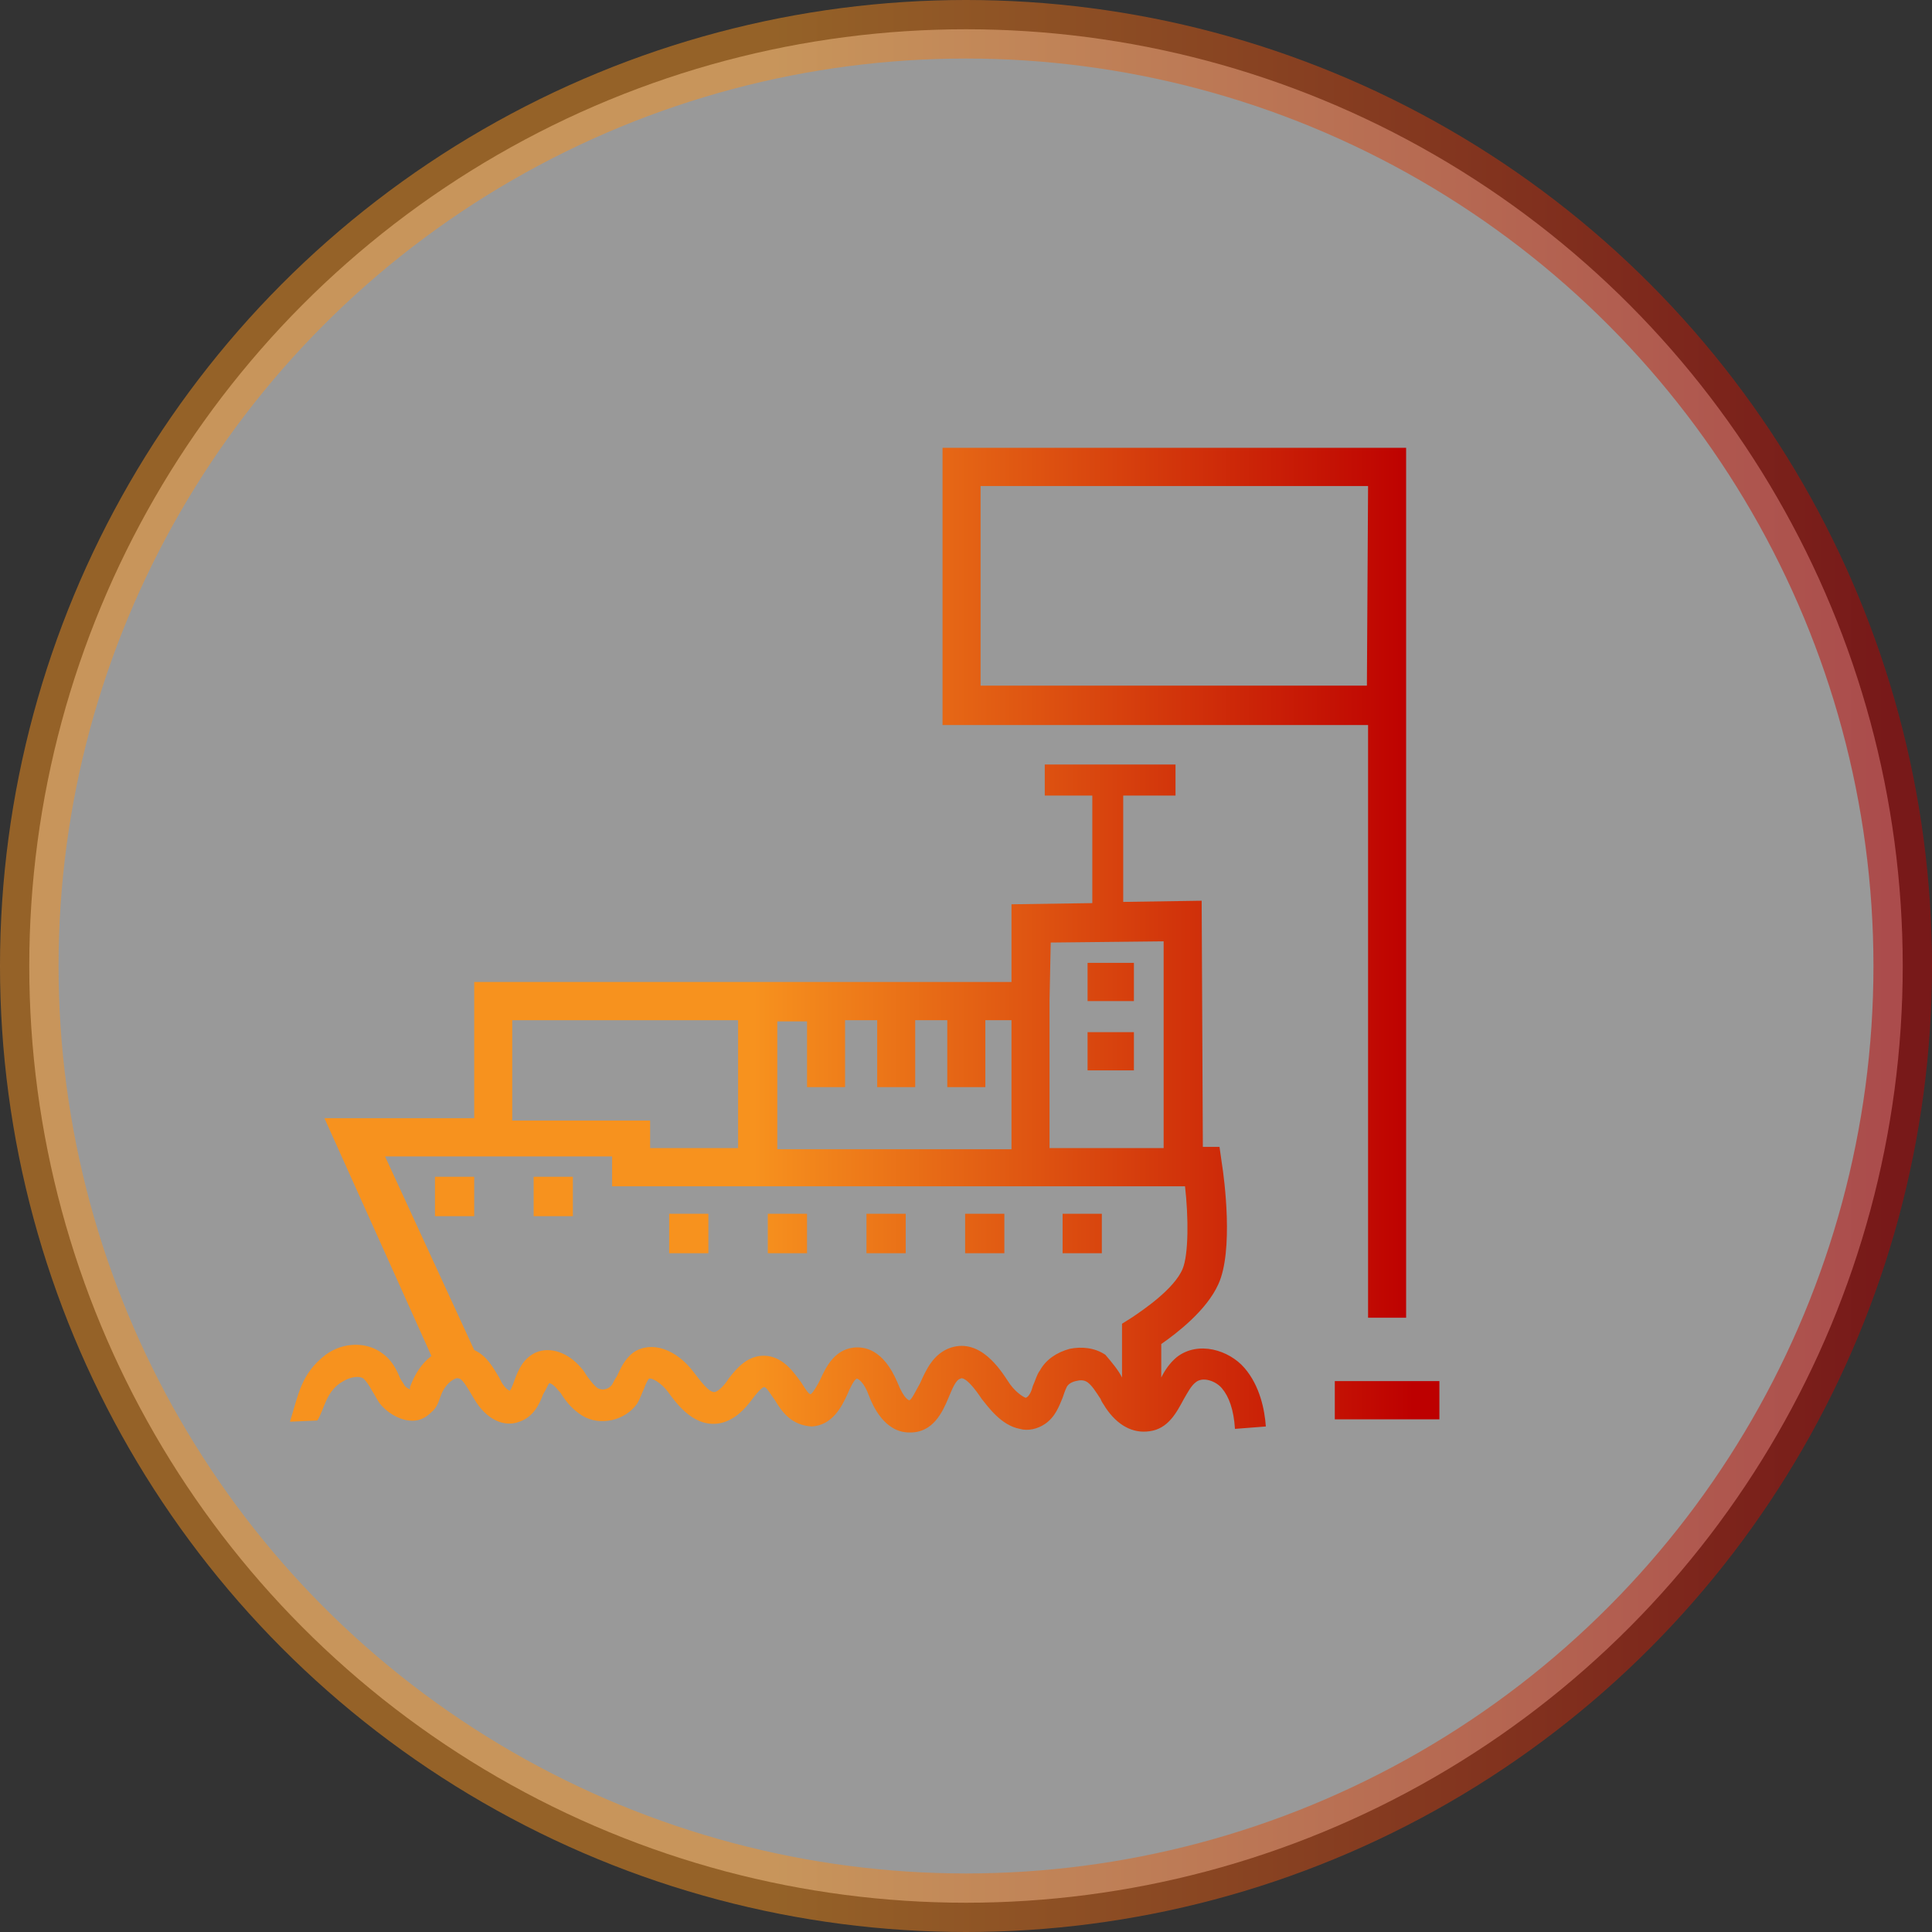
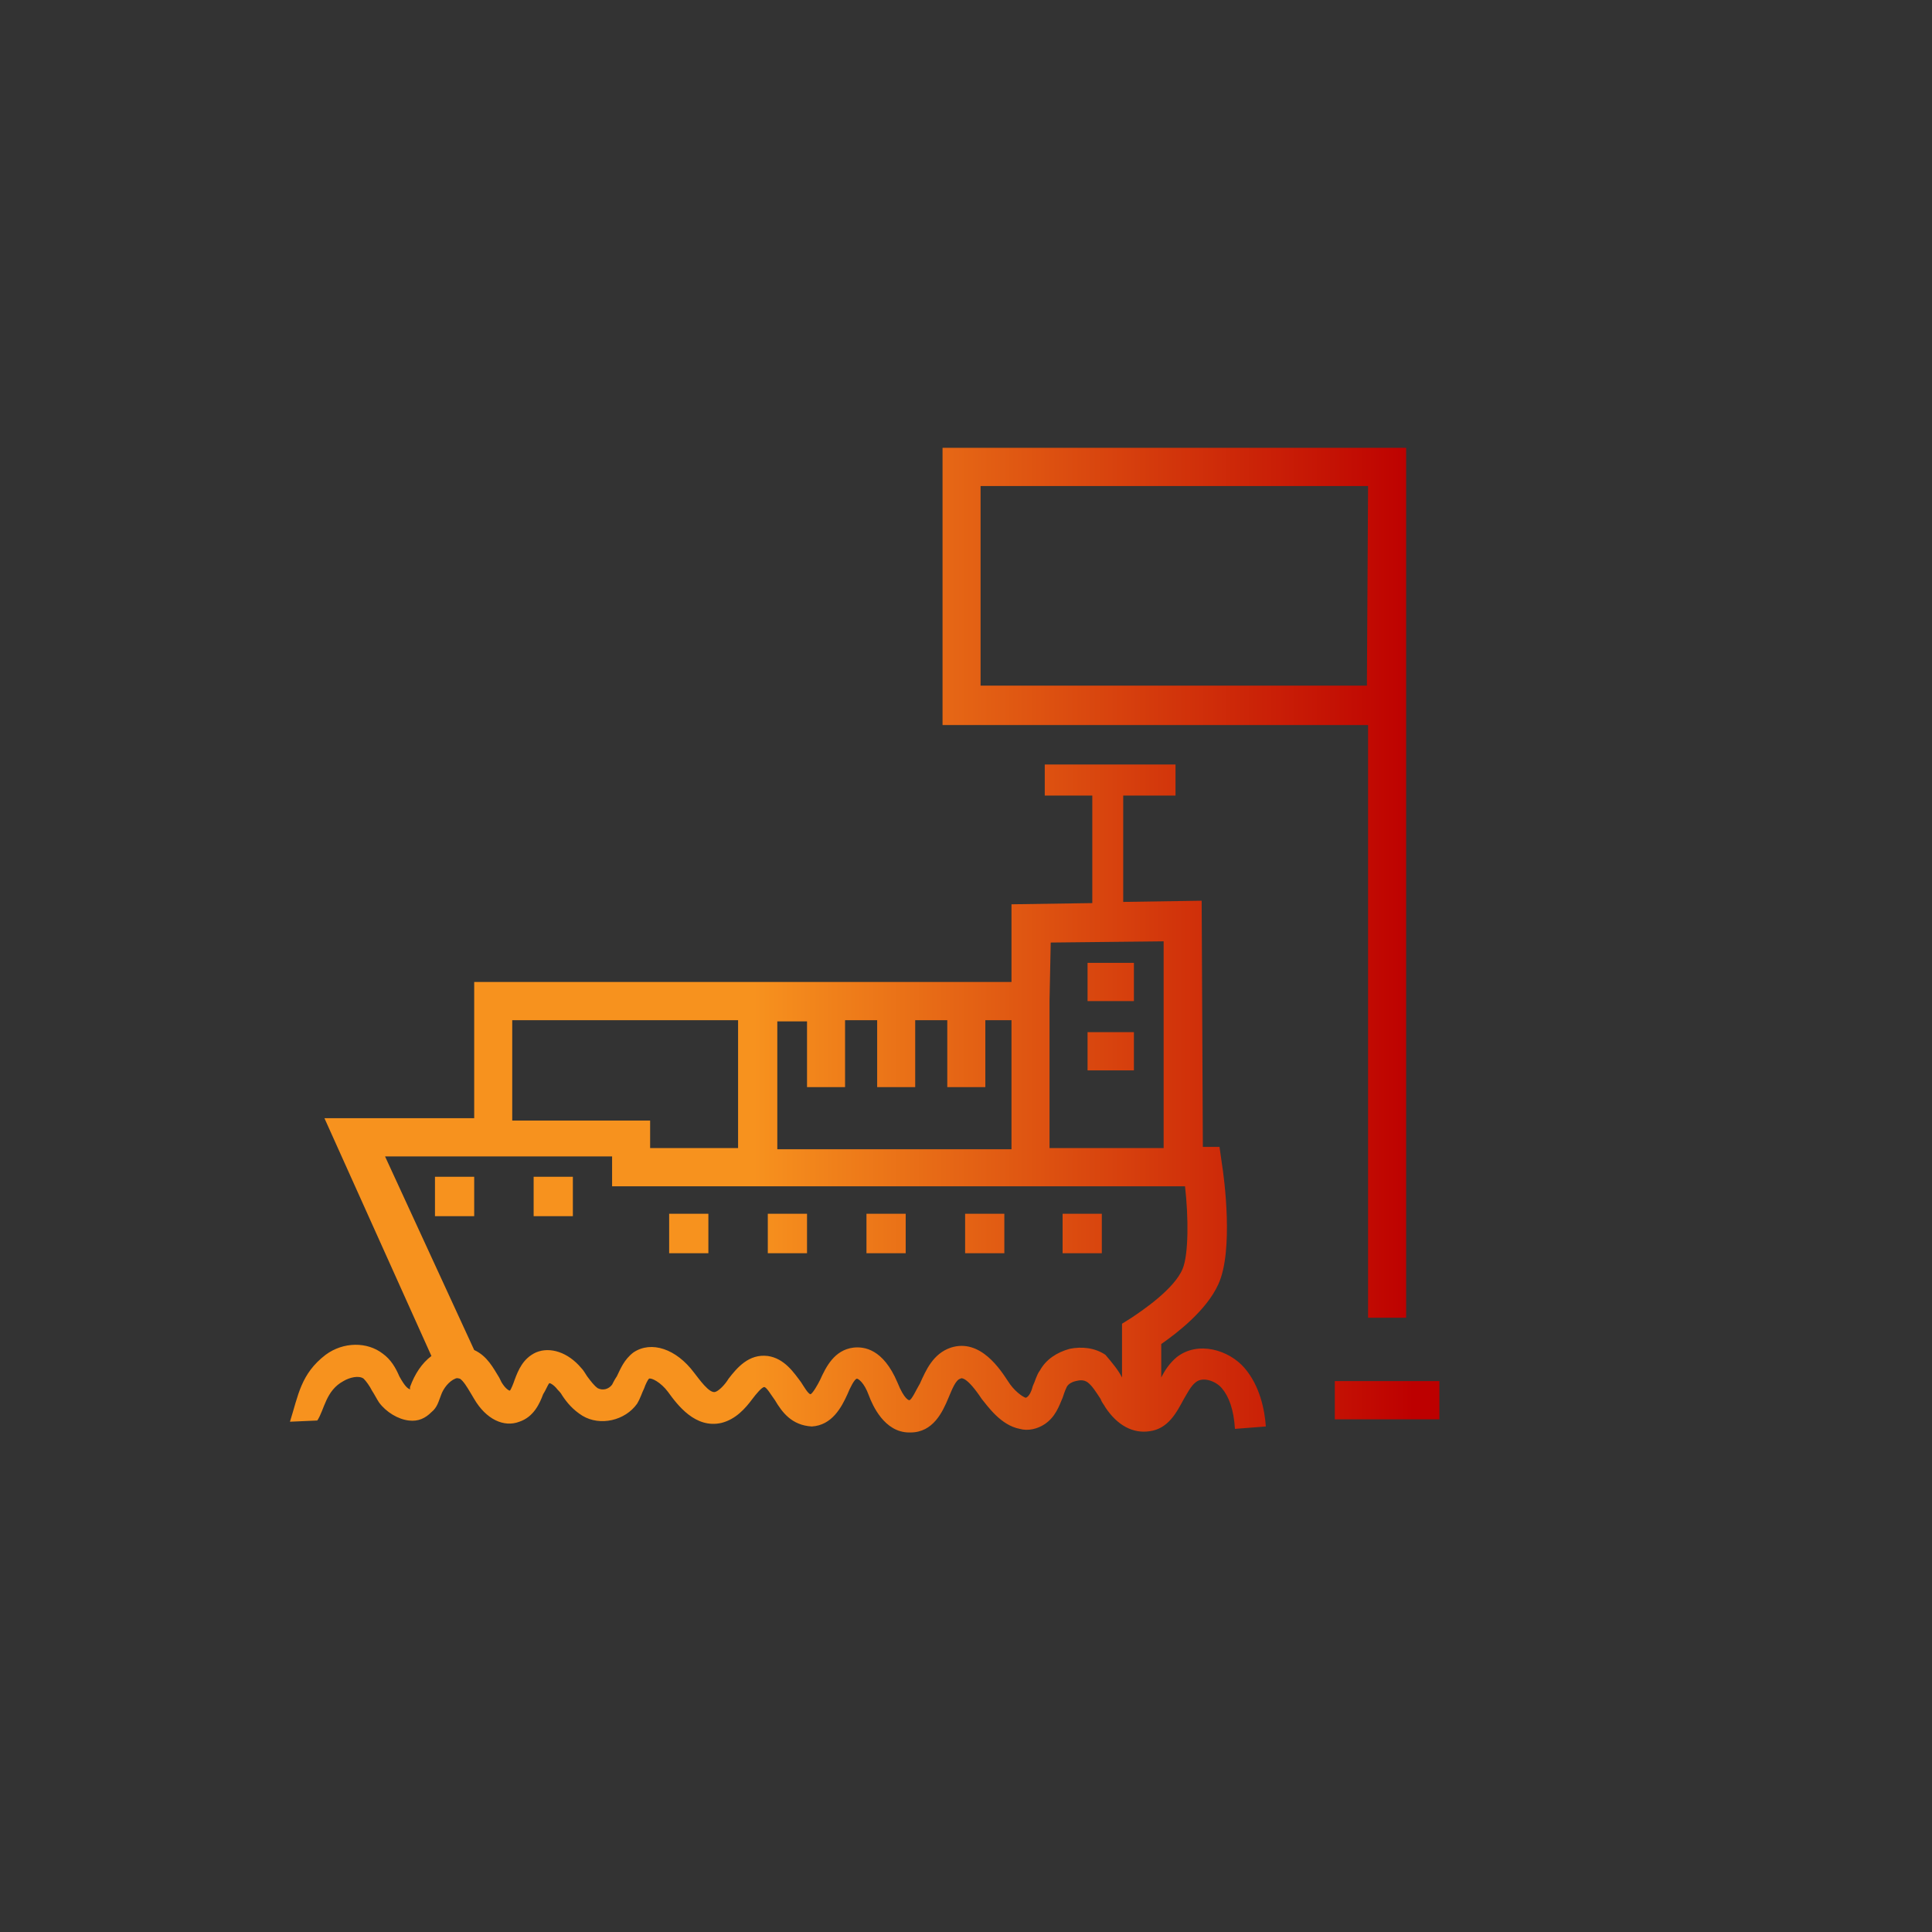
<svg xmlns="http://www.w3.org/2000/svg" width="99" height="99" viewBox="0 0 99 99" fill="none">
  <rect x="0" y="0" width="99" height="99" fill="#333333" stroke="none" />
-   <circle opacity="0.5" cx="49.5" cy="49.5" r="48" fill="white" stroke="url(#paint0_linear_353_23)" stroke-width="3" />
-   <path d="M58.104 51.298H55.729V49.339H58.104V51.298ZM58.104 52.89H55.729V54.849H58.104V52.89ZM54.45 64.218H56.46V62.197H54.45V64.218ZM49.455 64.218H51.465V62.197H49.455V64.218ZM44.4 64.218H46.41V62.197H44.4V64.218ZM39.344 64.218H41.354V62.197H39.344V64.218ZM34.289 64.218H36.299V62.197H34.289V64.218ZM27.345 62.32H29.355V60.299H27.345V62.32ZM22.289 62.32H24.299V60.299H22.289V62.32ZM63.769 70.096C64.561 71.014 64.804 72.239 64.865 73.096L63.282 73.219C63.221 72.239 62.977 71.566 62.612 71.137C62.307 70.77 61.637 70.525 61.272 70.831C61.028 71.014 60.845 71.382 60.663 71.688C60.297 72.362 59.871 73.219 58.896 73.341C58.043 73.464 57.252 73.035 56.642 72.117C56.582 71.994 56.46 71.872 56.399 71.688C56.155 71.321 55.972 71.014 55.729 70.831C55.546 70.708 55.363 70.708 55.12 70.77C54.876 70.831 54.693 70.953 54.633 71.137C54.572 71.26 54.511 71.443 54.45 71.627C54.267 72.055 54.084 72.606 53.536 72.974C53.171 73.219 52.683 73.341 52.257 73.219C51.282 73.035 50.612 72.055 50.308 71.688C49.577 70.586 49.272 70.586 49.212 70.647C48.968 70.708 48.785 71.198 48.602 71.627C48.298 72.362 47.811 73.403 46.653 73.403C46.653 73.403 46.653 73.403 46.592 73.403C45.313 73.403 44.704 71.994 44.521 71.504C44.278 70.831 43.973 70.647 43.912 70.647C43.791 70.647 43.547 71.137 43.425 71.443C43.12 72.117 42.633 73.035 41.598 73.096C40.562 73.035 40.075 72.362 39.71 71.749C39.527 71.504 39.283 71.076 39.161 71.076C39.04 71.076 38.735 71.443 38.552 71.688C38.187 72.178 37.7 72.729 36.969 72.913C35.629 73.219 34.715 71.994 34.228 71.321C33.862 70.831 33.375 70.586 33.253 70.647C33.192 70.708 33.07 70.953 33.01 71.137C32.888 71.382 32.827 71.627 32.644 71.933C32.035 72.79 30.756 73.096 29.842 72.545C29.355 72.239 29.05 71.872 28.807 71.504C28.746 71.382 28.624 71.26 28.563 71.198C28.38 70.953 28.137 70.831 28.137 70.892C28.076 70.953 27.954 71.26 27.832 71.443C27.649 71.933 27.345 72.606 26.614 72.852C25.822 73.158 24.909 72.729 24.299 71.688L24.117 71.382C23.934 71.076 23.751 70.77 23.569 70.647C23.508 70.647 23.447 70.586 23.325 70.647C23.02 70.77 22.716 71.137 22.594 71.504C22.472 71.811 22.411 72.117 22.107 72.362C21.802 72.668 21.437 72.852 20.949 72.79C20.401 72.729 19.792 72.362 19.427 71.872C19.305 71.688 19.183 71.443 19.061 71.259C18.939 71.014 18.757 70.77 18.635 70.647C18.391 70.463 17.904 70.586 17.599 70.77C16.686 71.26 16.625 72.239 16.259 72.79L14.858 72.852C15.285 71.504 15.407 70.402 16.686 69.422C17.599 68.749 18.817 68.749 19.609 69.361C20.036 69.667 20.279 70.096 20.462 70.525C20.523 70.708 20.645 70.831 20.706 70.953C20.767 71.076 20.889 71.137 21.01 71.198C21.01 71.137 21.01 71.076 21.01 71.076C21.254 70.402 21.619 69.851 22.107 69.484L16.625 57.299H24.299V50.318H51.831V46.338L55.972 46.277V40.766H53.536V39.174H60.236V40.766H57.556V46.216L61.576 46.155L61.637 58.768H62.49L62.612 59.626C62.733 60.36 63.221 64.095 62.429 65.81C61.82 67.157 60.297 68.32 59.505 68.871V70.586C59.688 70.219 59.932 69.851 60.297 69.545C61.393 68.688 62.977 69.178 63.769 70.096ZM53.78 51.298V52.278V58.83H59.627V48.236L53.841 48.298L53.78 51.298ZM41.354 55.768V52.339H39.831V58.891H51.831V52.278H50.491V55.707H48.541V52.278H46.897V55.707H44.948V52.278H43.303V55.707H41.354V55.768ZM26.248 52.278V57.421H33.314V58.83H37.821V52.278H26.248ZM57.495 70.586V67.831L57.983 67.524C58.531 67.157 60.175 66.055 60.602 65.014C60.906 64.279 60.906 62.381 60.723 60.789H59.627H31.365V59.258H19.731L24.299 69.178C24.969 69.484 25.274 70.096 25.578 70.586L25.7 70.831C25.883 71.137 26.066 71.259 26.127 71.259C26.188 71.198 26.309 70.892 26.37 70.708C26.553 70.219 26.797 69.606 27.467 69.3C28.198 68.994 29.111 69.3 29.781 70.096C29.903 70.219 29.964 70.341 30.086 70.525C30.269 70.77 30.451 71.014 30.634 71.137C30.878 71.26 31.182 71.198 31.365 70.953C31.426 70.831 31.487 70.708 31.609 70.525C31.791 70.157 31.974 69.667 32.461 69.3C33.375 68.688 34.654 69.116 35.568 70.341C35.811 70.647 36.359 71.443 36.664 71.321C36.847 71.259 37.151 70.953 37.334 70.647C37.761 70.096 38.37 69.361 39.344 69.484C40.197 69.606 40.684 70.341 41.05 70.831C41.171 71.014 41.415 71.443 41.537 71.443C41.659 71.382 41.902 70.953 42.024 70.708C42.329 70.035 42.755 69.178 43.73 69.055C44.278 68.994 45.252 69.116 45.983 70.831C46.349 71.749 46.592 71.749 46.592 71.749C46.714 71.749 46.958 71.198 47.141 70.892C47.445 70.219 47.811 69.361 48.724 69.055C50.247 68.565 51.282 70.219 51.648 70.77C51.952 71.26 52.379 71.566 52.562 71.627C52.744 71.566 52.866 71.259 52.927 71.014C53.049 70.77 53.11 70.463 53.292 70.219C53.597 69.667 54.145 69.3 54.815 69.116C55.424 68.994 56.094 69.055 56.642 69.422C57.008 69.851 57.312 70.219 57.495 70.586ZM68.398 70.77V72.729H73.758V70.77H68.398ZM70.103 37.154H48.298V22.948H72.053V28.52V67.524H70.103V37.154ZM70.103 24.907H50.247V35.133H70.043L70.103 24.907Z" fill="url(#paint1_linear_353_23)" />
+   <path d="M58.104 51.298H55.729V49.339H58.104V51.298ZM58.104 52.89H55.729V54.849H58.104V52.89ZM54.45 64.218H56.46V62.197H54.45V64.218ZM49.455 64.218H51.465V62.197H49.455V64.218ZM44.4 64.218H46.41V62.197H44.4V64.218ZM39.344 64.218H41.354V62.197H39.344V64.218ZM34.289 64.218H36.299V62.197H34.289V64.218ZM27.345 62.32H29.355V60.299H27.345V62.32ZM22.289 62.32H24.299V60.299H22.289V62.32ZM63.769 70.096C64.561 71.014 64.804 72.239 64.865 73.096L63.282 73.219C63.221 72.239 62.977 71.566 62.612 71.137C62.307 70.77 61.637 70.525 61.272 70.831C61.028 71.014 60.845 71.382 60.663 71.688C60.297 72.362 59.871 73.219 58.896 73.341C58.043 73.464 57.252 73.035 56.642 72.117C56.582 71.994 56.46 71.872 56.399 71.688C56.155 71.321 55.972 71.014 55.729 70.831C55.546 70.708 55.363 70.708 55.12 70.77C54.876 70.831 54.693 70.953 54.633 71.137C54.572 71.26 54.511 71.443 54.45 71.627C54.267 72.055 54.084 72.606 53.536 72.974C53.171 73.219 52.683 73.341 52.257 73.219C51.282 73.035 50.612 72.055 50.308 71.688C49.577 70.586 49.272 70.586 49.212 70.647C48.968 70.708 48.785 71.198 48.602 71.627C48.298 72.362 47.811 73.403 46.653 73.403C46.653 73.403 46.653 73.403 46.592 73.403C45.313 73.403 44.704 71.994 44.521 71.504C44.278 70.831 43.973 70.647 43.912 70.647C43.791 70.647 43.547 71.137 43.425 71.443C43.12 72.117 42.633 73.035 41.598 73.096C40.562 73.035 40.075 72.362 39.71 71.749C39.527 71.504 39.283 71.076 39.161 71.076C39.04 71.076 38.735 71.443 38.552 71.688C38.187 72.178 37.7 72.729 36.969 72.913C35.629 73.219 34.715 71.994 34.228 71.321C33.862 70.831 33.375 70.586 33.253 70.647C33.192 70.708 33.07 70.953 33.01 71.137C32.888 71.382 32.827 71.627 32.644 71.933C32.035 72.79 30.756 73.096 29.842 72.545C29.355 72.239 29.05 71.872 28.807 71.504C28.746 71.382 28.624 71.26 28.563 71.198C28.38 70.953 28.137 70.831 28.137 70.892C28.076 70.953 27.954 71.26 27.832 71.443C27.649 71.933 27.345 72.606 26.614 72.852C25.822 73.158 24.909 72.729 24.299 71.688L24.117 71.382C23.934 71.076 23.751 70.77 23.569 70.647C23.508 70.647 23.447 70.586 23.325 70.647C23.02 70.77 22.716 71.137 22.594 71.504C22.472 71.811 22.411 72.117 22.107 72.362C21.802 72.668 21.437 72.852 20.949 72.79C20.401 72.729 19.792 72.362 19.427 71.872C19.305 71.688 19.183 71.443 19.061 71.259C18.939 71.014 18.757 70.77 18.635 70.647C18.391 70.463 17.904 70.586 17.599 70.77C16.686 71.26 16.625 72.239 16.259 72.79L14.858 72.852C15.285 71.504 15.407 70.402 16.686 69.422C17.599 68.749 18.817 68.749 19.609 69.361C20.036 69.667 20.279 70.096 20.462 70.525C20.767 71.076 20.889 71.137 21.01 71.198C21.01 71.137 21.01 71.076 21.01 71.076C21.254 70.402 21.619 69.851 22.107 69.484L16.625 57.299H24.299V50.318H51.831V46.338L55.972 46.277V40.766H53.536V39.174H60.236V40.766H57.556V46.216L61.576 46.155L61.637 58.768H62.49L62.612 59.626C62.733 60.36 63.221 64.095 62.429 65.81C61.82 67.157 60.297 68.32 59.505 68.871V70.586C59.688 70.219 59.932 69.851 60.297 69.545C61.393 68.688 62.977 69.178 63.769 70.096ZM53.78 51.298V52.278V58.83H59.627V48.236L53.841 48.298L53.78 51.298ZM41.354 55.768V52.339H39.831V58.891H51.831V52.278H50.491V55.707H48.541V52.278H46.897V55.707H44.948V52.278H43.303V55.707H41.354V55.768ZM26.248 52.278V57.421H33.314V58.83H37.821V52.278H26.248ZM57.495 70.586V67.831L57.983 67.524C58.531 67.157 60.175 66.055 60.602 65.014C60.906 64.279 60.906 62.381 60.723 60.789H59.627H31.365V59.258H19.731L24.299 69.178C24.969 69.484 25.274 70.096 25.578 70.586L25.7 70.831C25.883 71.137 26.066 71.259 26.127 71.259C26.188 71.198 26.309 70.892 26.37 70.708C26.553 70.219 26.797 69.606 27.467 69.3C28.198 68.994 29.111 69.3 29.781 70.096C29.903 70.219 29.964 70.341 30.086 70.525C30.269 70.77 30.451 71.014 30.634 71.137C30.878 71.26 31.182 71.198 31.365 70.953C31.426 70.831 31.487 70.708 31.609 70.525C31.791 70.157 31.974 69.667 32.461 69.3C33.375 68.688 34.654 69.116 35.568 70.341C35.811 70.647 36.359 71.443 36.664 71.321C36.847 71.259 37.151 70.953 37.334 70.647C37.761 70.096 38.37 69.361 39.344 69.484C40.197 69.606 40.684 70.341 41.05 70.831C41.171 71.014 41.415 71.443 41.537 71.443C41.659 71.382 41.902 70.953 42.024 70.708C42.329 70.035 42.755 69.178 43.73 69.055C44.278 68.994 45.252 69.116 45.983 70.831C46.349 71.749 46.592 71.749 46.592 71.749C46.714 71.749 46.958 71.198 47.141 70.892C47.445 70.219 47.811 69.361 48.724 69.055C50.247 68.565 51.282 70.219 51.648 70.77C51.952 71.26 52.379 71.566 52.562 71.627C52.744 71.566 52.866 71.259 52.927 71.014C53.049 70.77 53.11 70.463 53.292 70.219C53.597 69.667 54.145 69.3 54.815 69.116C55.424 68.994 56.094 69.055 56.642 69.422C57.008 69.851 57.312 70.219 57.495 70.586ZM68.398 70.77V72.729H73.758V70.77H68.398ZM70.103 37.154H48.298V22.948H72.053V28.52V67.524H70.103V37.154ZM70.103 24.907H50.247V35.133H70.043L70.103 24.907Z" fill="url(#paint1_linear_353_23)" />
  <defs>
    <linearGradient id="paint0_linear_353_23" x1="1.847" y1="99" x2="96.784" y2="99" gradientUnits="userSpaceOnUse">
      <stop offset="0.401" stop-color="#F7921E" />
      <stop offset="1" stop-color="#BD0000" />
    </linearGradient>
    <linearGradient id="paint1_linear_353_23" x1="15.957" y1="73.403" x2="72.439" y2="73.403" gradientUnits="userSpaceOnUse">
      <stop offset="0.401" stop-color="#F7921E" />
      <stop offset="1" stop-color="#BD0000" />
    </linearGradient>
  </defs>
</svg>